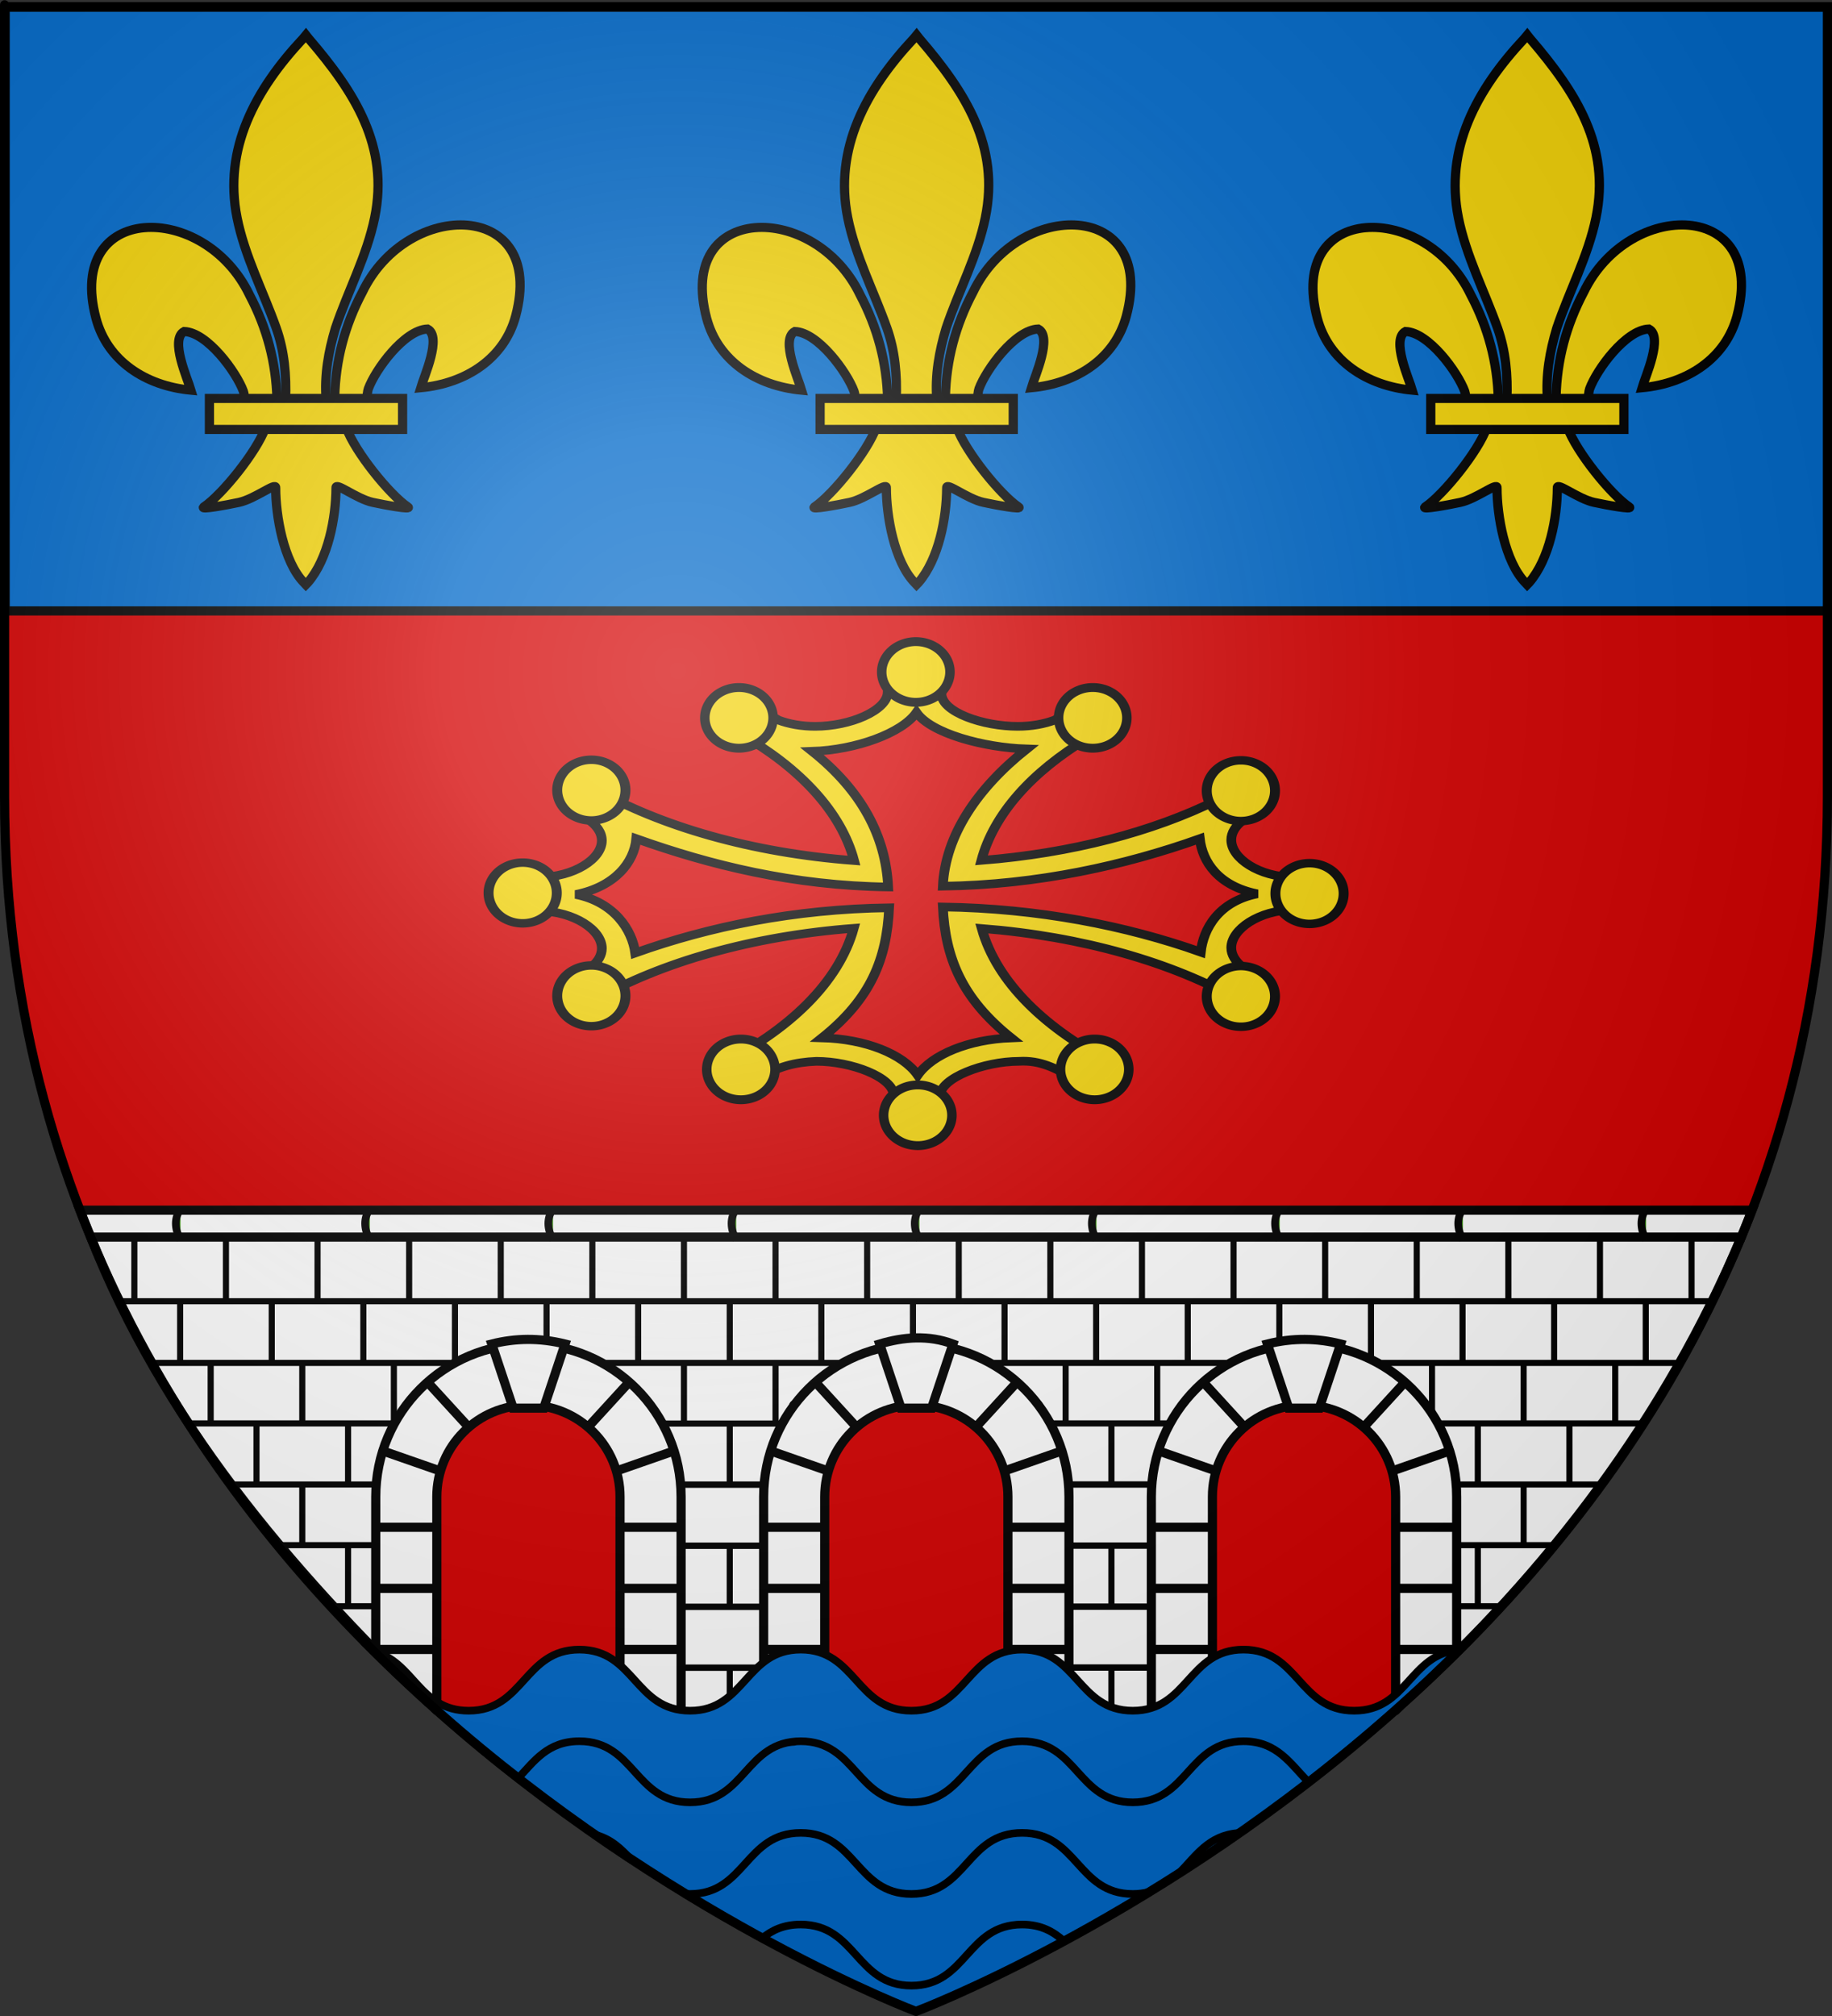
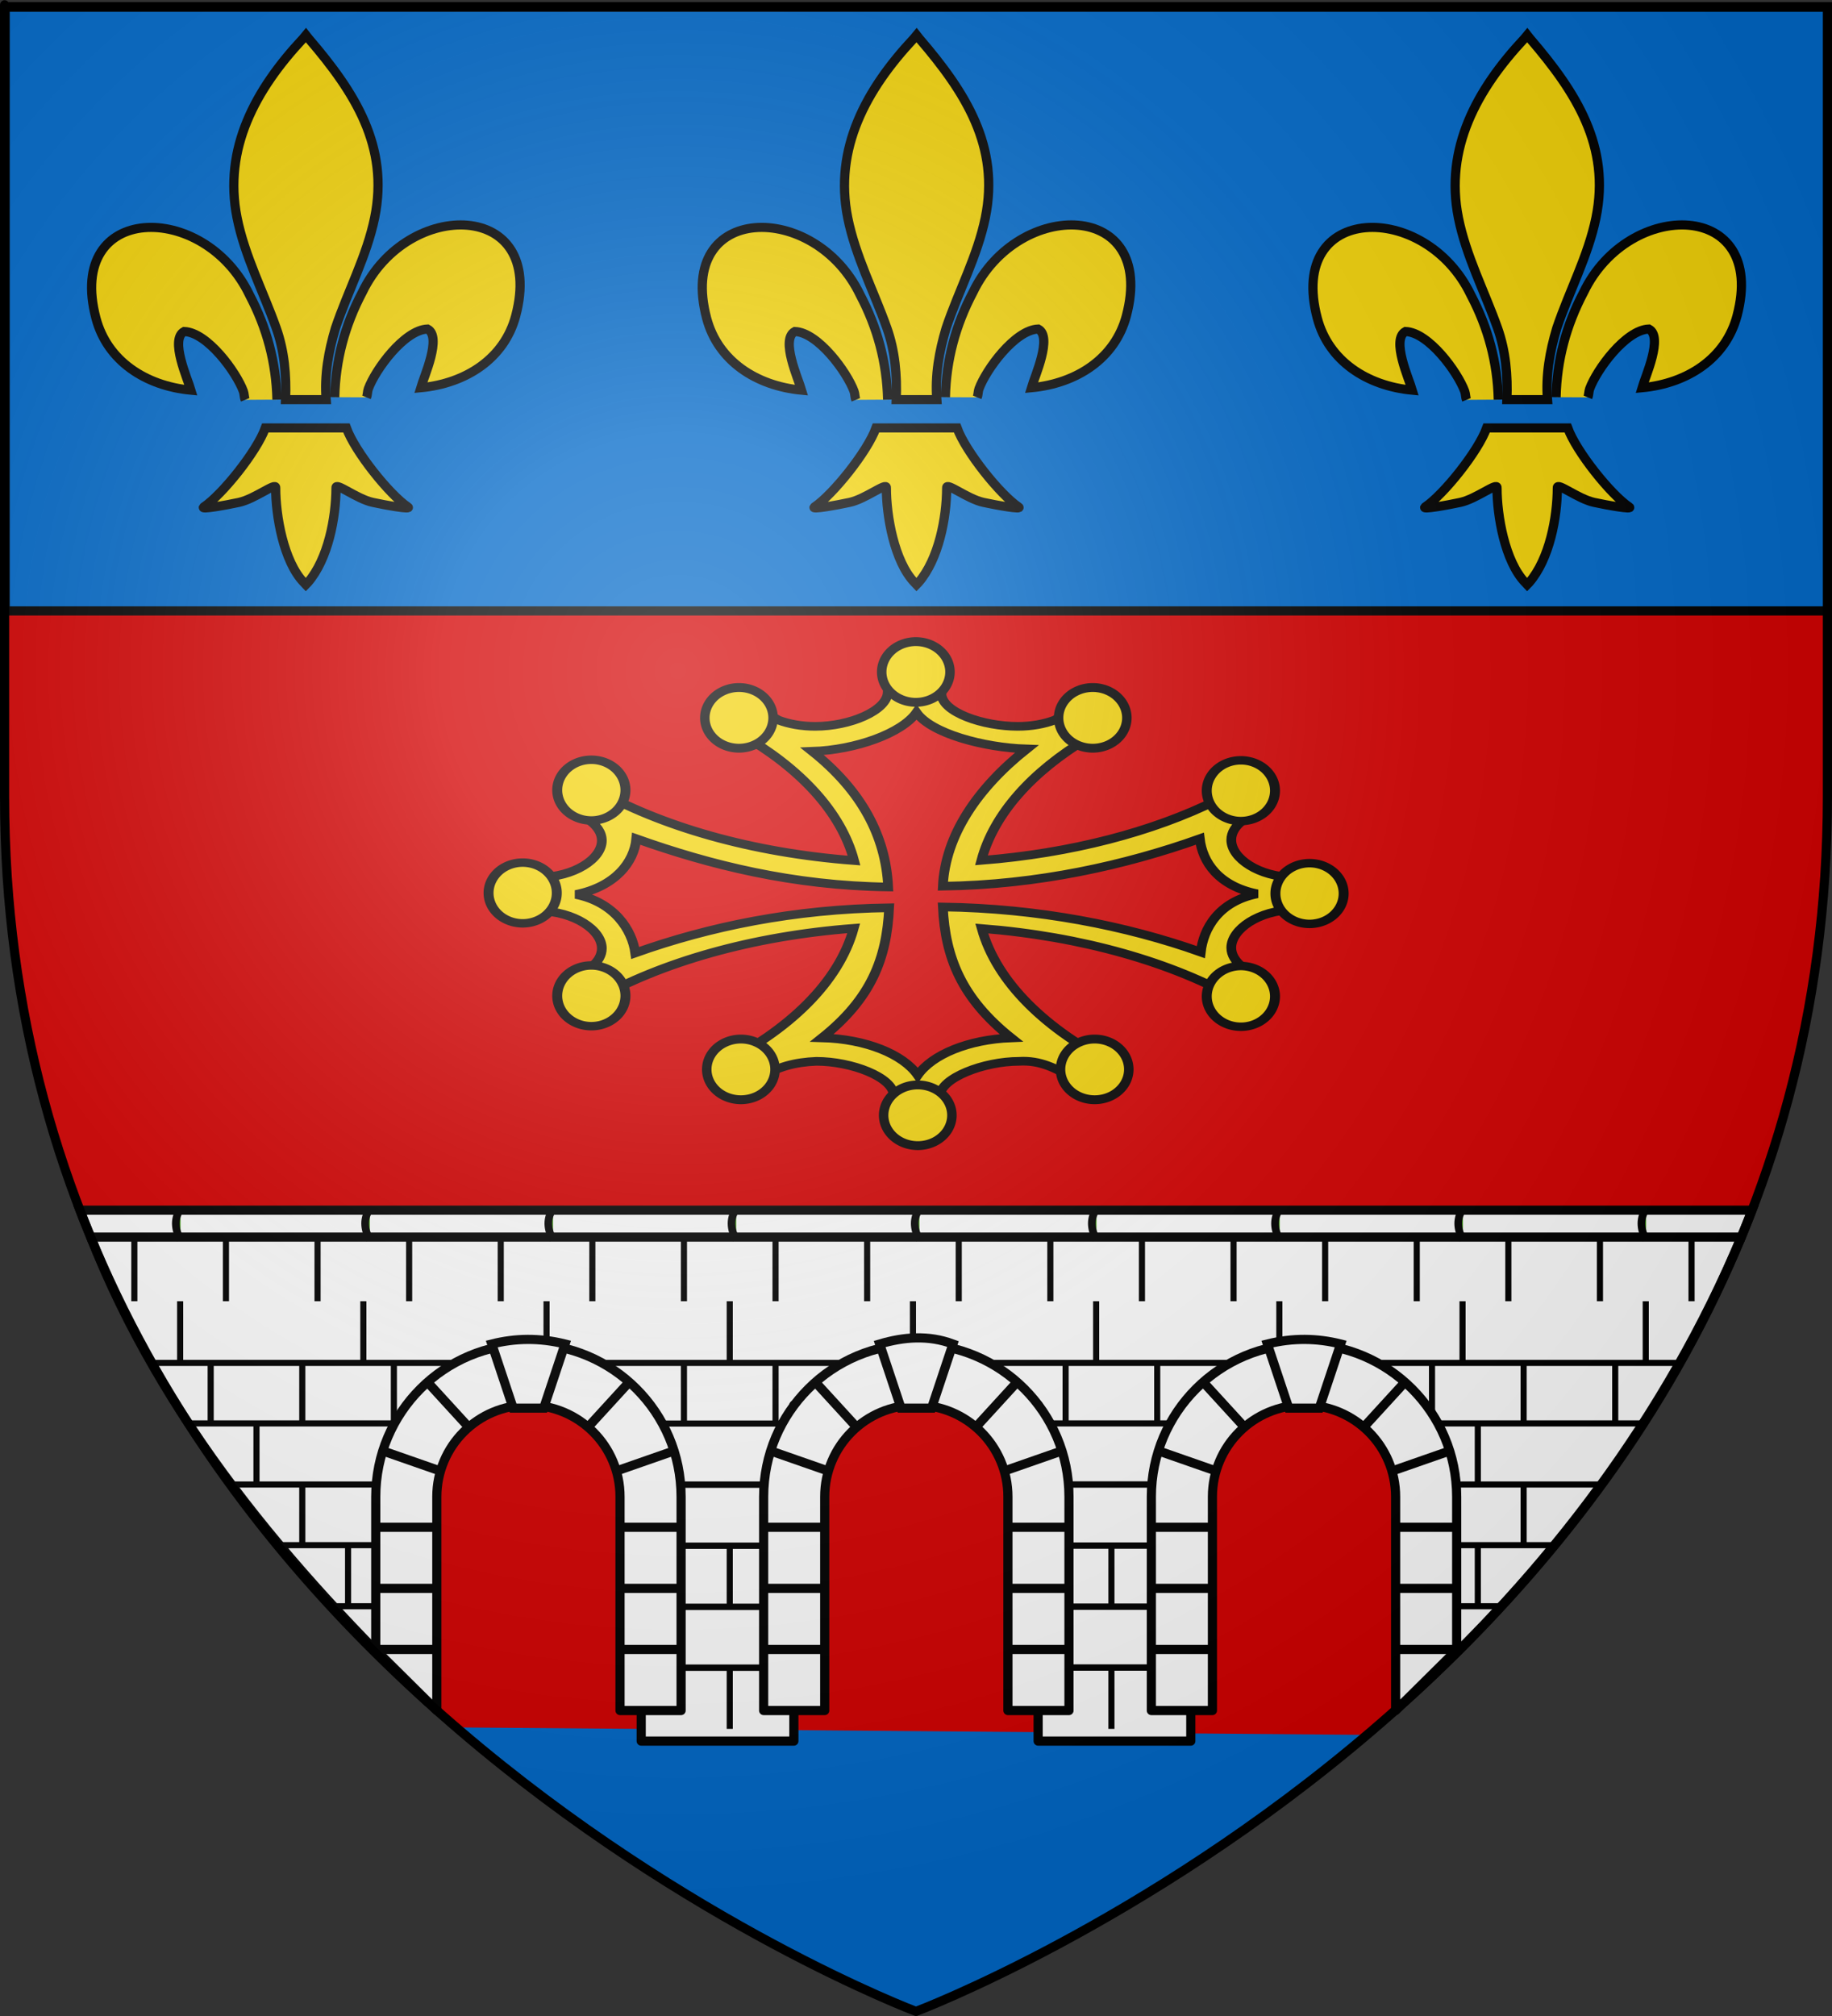
<svg xmlns="http://www.w3.org/2000/svg" xmlns:xlink="http://www.w3.org/1999/xlink" version="1.0" width="600" height="660" id="svg2">
  <rect width="100%" height="100%" fill="#333333" stroke="none" />
  <defs id="defs6">
    <linearGradient id="linearGradient2893">
      <stop style="stop-color:#ffffff;stop-opacity:0.314" offset="0" id="stop2895" />
      <stop style="stop-color:#ffffff;stop-opacity:0.251" offset="0.19" id="stop2897" />
      <stop style="stop-color:#6b6b6b;stop-opacity:0.125" offset="0.6" id="stop2901" />
      <stop style="stop-color:#000000;stop-opacity:0.125" offset="1" id="stop2899" />
    </linearGradient>
    <radialGradient cx="221.445" cy="226.331" r="300" fx="221.445" fy="226.331" id="radialGradient3163" xlink:href="#linearGradient2893" gradientUnits="userSpaceOnUse" gradientTransform="matrix(1.353,0,0,1.349,-77.629,-85.747)" />
  </defs>
  <g style="display:inline" id="layer3">
    <path d="M 300,658.5 C 300,658.5 598.5,546.18 598.5,260.728 C 598.5,-24.723 598.5,2.176 598.5,2.176 L 1.5,2.176 L 1.5,260.728 C 1.5,546.18 300,658.5 300,658.5 z " style="fill:#d40000;fill-opacity:1;fill-rule:evenodd;stroke:none;stroke-width:1px;stroke-linecap:butt;stroke-linejoin:miter;stroke-opacity:1" id="path2855" />
    <rect width="597.093" height="197.635" x="1.704" y="2.365" style="fill:#0169c9;fill-opacity:1;fill-rule:evenodd;stroke:#000000;stroke-width:3;stroke-linecap:round;stroke-linejoin:round;stroke-miterlimit:4;stroke-dasharray:none;stroke-opacity:1" id="rect2241" />
    <path d="M 149.397,565.517 C 224.472,630.086 300,658.5 300,658.5 C 300,658.5 373.616,630.806 447.733,567.967 L 149.397,565.517 z " style="opacity:1;fill:#0169c9;fill-opacity:1;fill-rule:evenodd;stroke:none;stroke-width:3;stroke-linecap:round;stroke-linejoin:round;stroke-miterlimit:4;stroke-dasharray:none;stroke-dashoffset:0;stroke-opacity:1" id="rect3281" />
  </g>
  <g style="display:inline" id="layer4">
    <path d="M 26.188,396.188 C 27.375,399.28 28.617,402.343 29.875,405.375 L 570.188,405.219 C 571.423,402.238 572.645,399.227 573.812,396.188 L 26.188,396.188 z " style="fill:#ffffff;fill-opacity:1;fill-rule:evenodd;stroke:#000000;stroke-width:3;stroke-linecap:butt;stroke-linejoin:miter;stroke-miterlimit:4;stroke-dasharray:none;stroke-opacity:1;display:inline" id="path3646" />
    <path d="M 29.719,405 C 53.095,464.51 94.511,513.404 140,557.188 L 140,460 L 210,460 L 210,570 L 260,570 L 260,460 L 340,460 L 340,570 L 390,570 L 390,460 L 460,460 L 460,557.188 C 506.96,514.785 545.771,463.512 570.281,405 L 29.719,405 z " style="opacity:1;fill:#ffffff;fill-opacity:1;fill-rule:evenodd;stroke:#000000;stroke-width:3;stroke-linecap:round;stroke-linejoin:round;stroke-miterlimit:4;stroke-dasharray:none;stroke-dashoffset:0;stroke-opacity:1" id="rect3249" />
    <use transform="matrix(-1,0,0,1,600.042,0)" id="use3492" x="0" y="0" width="600" height="660" xlink:href="#g3486" />
    <g transform="matrix(0.199,0,0,0.197,28.627,10.113)" style="stroke:#000000;stroke-width:15.166;stroke-miterlimit:4;stroke-dasharray:none;stroke-opacity:1;display:inline" id="g1878">
      <path d="M 407.029,608.699 C 408.454,546.743 423.78,489.16 452.319,434.591 C 527.033,277.405 755.239,281.159 704.934,473.402 C 686.397,544.241 623.425,585.876 548.615,593.017 C 554.015,574.352 583.715,508.365 559.74,495.455 C 521.401,496.904 473.795,563.161 462.347,594.756 C 460.694,599.292 461.156,604.534 459.311,608.996" style="opacity:1;fill:#f2d207;fill-opacity:1;fill-rule:evenodd;stroke:#000000;stroke-width:15.166;stroke-linecap:butt;stroke-linejoin:miter;stroke-miterlimit:4;stroke-dasharray:none;stroke-opacity:1;display:inline" id="path1876" />
      <g transform="translate(-38.532,-48.577)" style="opacity:1;stroke:#000000;stroke-width:15.166;stroke-miterlimit:4;stroke-dasharray:none;stroke-opacity:1;display:inline" id="g3228">
        <g transform="translate(0,4)" style="fill:#f2d207;fill-opacity:1;stroke:#000000;stroke-width:15.166;stroke-miterlimit:4;stroke-dasharray:none;stroke-opacity:1" id="g13018">
          <path d="M 350.523,657.372 C 349.098,595.416 333.772,537.833 305.233,483.264 C 230.519,326.078 2.313,329.832 52.618,522.075 C 71.155,592.914 134.127,634.549 208.937,641.69 C 203.537,623.025 173.837,557.038 197.813,544.128 C 236.151,545.577 283.757,611.833 295.205,643.429 C 296.858,647.965 296.396,653.207 298.241,657.669" style="fill:#f2d207;fill-opacity:1;fill-rule:evenodd;stroke:#000000;stroke-width:15.166;stroke-linecap:butt;stroke-linejoin:miter;stroke-miterlimit:4;stroke-dasharray:none;stroke-opacity:1" id="path1902" />
          <path d="M 393.626,57.12 C 314.912,141.97 262.061,240.082 284.845,355.151 C 297.414,418.635 327.886,477.431 349.376,538.589 C 362.812,576.959 366.248,617.041 364.657,657.37 L 431.438,657.37 C 428.242,616.744 435.245,577.372 446.72,538.589 C 467.194,477.051 498.345,418.683 511.251,355.151 C 535.379,236.372 478.744,146.792 402.813,57.495 L 398.173,51.577 L 393.626,57.12 z " style="fill:#f2d207;fill-opacity:1;fill-rule:nonzero;stroke:#000000;stroke-width:15.166;stroke-linecap:butt;stroke-linejoin:miter;stroke-miterlimit:4;stroke-dasharray:none;stroke-opacity:1" id="path3734" />
          <path d="M 331.345,704.401 C 317.383,743.531 260.456,815.193 230.22,835.62 C 222.377,840.918 267.706,832.569 288.001,828.12 C 314.62,822.286 349.218,793.923 348.407,803.933 C 348.332,849.771 361.218,926.257 394.813,961.401 L 397.995,964.789 L 401.282,961.401 C 434.86,922.23 447.52,853.359 447.688,803.933 C 446.877,793.923 481.476,822.286 508.095,828.12 C 528.39,832.569 573.718,840.918 565.876,835.62 C 535.639,815.193 478.744,743.531 464.782,704.401 L 331.345,704.401 z " style="fill:#f2d207;fill-opacity:1;fill-rule:evenodd;stroke:#000000;stroke-width:15.166;stroke-linecap:butt;stroke-linejoin:miter;stroke-miterlimit:4;stroke-dasharray:none;stroke-opacity:1" id="path6395" />
-           <rect width="317.888" height="51.503" x="239.352" y="655.379" style="fill:#f2d207;fill-opacity:1;stroke:#000000;stroke-width:15.166;stroke-miterlimit:4;stroke-dasharray:none;stroke-opacity:1" id="rect4623" />
        </g>
      </g>
    </g>
    <use transform="translate(200,2.2868811e-6)" style="display:inline" id="use3235" x="0" y="0" width="600" height="660" xlink:href="#g1878" />
    <use transform="translate(400,2.2868811e-6)" style="display:inline" id="use3237" x="0" y="0" width="600" height="660" xlink:href="#g1878" />
    <g transform="matrix(0.894,0,0,0.795,31.019,46.832)" style="stroke:#000000;stroke-width:3.559;stroke-miterlimit:4;stroke-dasharray:none;stroke-opacity:1" id="g3765">
      <path d="M 290.533,226.18 C 290.253,233.766 276.674,240.204 263.928,240.204 C 258.937,240.204 254.321,239.245 250.527,237.647 C 248.373,236.214 246.152,234.811 243.872,233.446 L 236.485,243.254 C 236.552,243.292 236.601,243.343 236.668,243.381 C 258.53,257.498 273.453,275.495 278.184,295.468 C 240.737,292.295 207.423,281.448 182.79,265.681 L 180.5,278.373 C 183.798,280.788 185.781,283.876 185.781,287.231 C 185.781,294.869 175.533,302.248 162.825,302.396 L 162.917,316.229 C 175.582,316.406 185.781,324.028 185.781,331.647 C 185.781,334.372 184.469,336.914 182.21,339.062 L 183.095,352.96 C 207.675,337.314 240.816,326.547 278.062,323.374 C 272.601,345.577 254.543,365.327 228.365,379.953 C 233.34,381.786 238.539,383.431 243.903,384.884 C 249.963,380.445 256.655,378.468 264.386,378.145 C 277.142,378.145 292.47,384.592 292.733,392.187 C 298.298,393.226 303.894,392.715 309.57,392.458 C 309.883,384.89 325.901,378.145 338.626,378.145 C 346.527,377.602 352.08,381.147 358.254,384.884 C 363.799,383.382 369.153,381.661 374.28,379.752 C 348.329,365.16 330.407,345.518 324.95,323.447 C 361.832,326.714 394.679,337.421 419.062,352.942 L 420.619,339.391 C 417.956,337.117 416.376,334.354 416.376,331.373 C 416.376,323.754 426.575,315.915 439.24,315.738 L 439.24,302.376 C 426.575,302.198 416.376,294.577 416.376,286.957 C 416.376,283.962 417.963,281.195 420.65,278.921 L 410.973,270.666 C 387.598,283.61 357.835,292.486 324.828,295.395 C 329.396,276.217 343.376,258.853 363.861,245.015 L 358.285,233.446 C 356.029,234.8 353.83,236.189 351.691,237.61 C 347.87,239.232 343.199,240.204 338.168,240.204 C 325.422,240.203 310.455,234.418 310.176,226.832 L 290.533,226.18 z M 301.048,234.505 C 306.406,243.069 325.495,248.941 341.429,249.52 C 323.269,265.777 311.616,285.15 310.713,306.026 C 345.605,305.49 377.667,297.337 404.837,286.479 C 405.823,295.998 411.605,305.956 425.9,309.165 C 411.591,312.37 406.166,323.645 405.192,333.174 C 378.022,322.316 345.605,315.124 310.713,314.587 C 311.615,335.458 317.604,352.23 335.756,368.484 C 320.022,369.162 306.825,375.362 301.506,383.843 C 296.104,375.209 282.538,368.956 266.431,368.466 C 284.56,352.217 290.127,335.777 291.029,314.913 C 256.142,315.453 225.197,322.658 198.029,333.518 C 196.896,324.105 190.432,312.621 176.257,309.439 C 190.695,306.206 197.603,296.121 198.414,286.479 C 225.575,297.331 255.803,305.813 290.674,306.353 C 289.771,285.475 281.006,266.755 262.855,250.499 C 278.772,249.913 295.683,243.061 301.048,234.505 z " style="fill:#f2d207;fill-opacity:1;fill-rule:evenodd;stroke:#000000;stroke-width:3.559;stroke-linecap:butt;stroke-linejoin:miter;stroke-miterlimit:4;stroke-dasharray:none;stroke-opacity:1" id="path14367" />
      <g transform="translate(-0.94,0.705)" style="stroke:#000000;stroke-width:3.559;stroke-miterlimit:4;stroke-dasharray:none;stroke-opacity:1" id="g3739">
        <path d="M 1455 387.862 A 20.5 19.5 0 1 1  1414,387.862 A 20.5 19.5 0 1 1  1455 387.862 z" transform="matrix(0.61,0,0,0.641,-573.287,-31.512)" style="fill:#f2d207;fill-opacity:1;fill-rule:evenodd;stroke:#000000;stroke-width:5.693;stroke-linecap:butt;stroke-linejoin:miter;stroke-miterlimit:4;stroke-dasharray:none;stroke-opacity:1" id="path14388" />
        <path d="M 1455 387.862 A 20.5 19.5 0 1 1  1414,387.862 A 20.5 19.5 0 1 1  1455 387.862 z" transform="matrix(0.61,0,0,0.641,-508.486,-12.617)" style="fill:#f2d207;fill-opacity:1;fill-rule:evenodd;stroke:#000000;stroke-width:5.693;stroke-linecap:butt;stroke-linejoin:miter;stroke-miterlimit:4;stroke-dasharray:none;stroke-opacity:1" id="path3708" />
        <path d="M 1455 387.862 A 20.5 19.5 0 1 1  1414,387.862 A 20.5 19.5 0 1 1  1455 387.862 z" transform="matrix(0.61,0,0,0.641,-638.087,-12.617)" style="fill:#f2d207;fill-opacity:1;fill-rule:evenodd;stroke:#000000;stroke-width:5.693;stroke-linecap:butt;stroke-linejoin:miter;stroke-miterlimit:4;stroke-dasharray:none;stroke-opacity:1" id="path3710" />
      </g>
      <g transform="translate(0,0.47)" style="stroke:#000000;stroke-width:3.559;stroke-miterlimit:4;stroke-dasharray:none;stroke-opacity:1" id="g3752">
        <path d="M 1455 387.862 A 20.5 19.5 0 1 1  1414,387.862 A 20.5 19.5 0 1 1  1455 387.862 z" transform="matrix(0,-0.61,0.641,0,-91.836,1183.391)" style="fill:#f2d207;fill-opacity:1;fill-rule:evenodd;stroke:#000000;stroke-width:5.693;stroke-linecap:butt;stroke-linejoin:miter;stroke-miterlimit:4;stroke-dasharray:none;stroke-opacity:1" id="path3727" />
        <path d="M 1455 387.862 A 20.5 19.5 0 1 1  1414,387.862 A 20.5 19.5 0 1 1  1455 387.862 z" transform="matrix(0,-0.61,0.641,0,-66.684,1141.039)" style="fill:#f2d207;fill-opacity:1;fill-rule:evenodd;stroke:#000000;stroke-width:5.693;stroke-linecap:butt;stroke-linejoin:miter;stroke-miterlimit:4;stroke-dasharray:none;stroke-opacity:1" id="path3729" />
        <path d="M 1455 387.862 A 20.5 19.5 0 1 1  1414,387.862 A 20.5 19.5 0 1 1  1455 387.862 z" transform="matrix(0,-0.61,0.641,0,-66.684,1225.744)" style="fill:#f2d207;fill-opacity:1;fill-rule:evenodd;stroke:#000000;stroke-width:5.693;stroke-linecap:butt;stroke-linejoin:miter;stroke-miterlimit:4;stroke-dasharray:none;stroke-opacity:1" id="path3731" />
      </g>
      <g transform="matrix(1,0,0,-1,-0.235,617.472)" style="stroke:#000000;stroke-width:3.559;stroke-miterlimit:4;stroke-dasharray:none;stroke-opacity:1" id="g3744">
        <path d="M 1455 387.862 A 20.5 19.5 0 1 1  1414,387.862 A 20.5 19.5 0 1 1  1455 387.862 z" transform="matrix(0.61,0,0,0.641,-573.287,-31.512)" style="fill:#f2d207;fill-opacity:1;fill-rule:evenodd;stroke:#000000;stroke-width:5.693;stroke-linecap:butt;stroke-linejoin:miter;stroke-miterlimit:4;stroke-dasharray:none;stroke-opacity:1" id="path3746" />
        <path d="M 1455 387.862 A 20.5 19.5 0 1 1  1414,387.862 A 20.5 19.5 0 1 1  1455 387.862 z" transform="matrix(0.61,0,0,0.641,-508.486,-12.617)" style="fill:#f2d207;fill-opacity:1;fill-rule:evenodd;stroke:#000000;stroke-width:5.693;stroke-linecap:butt;stroke-linejoin:miter;stroke-miterlimit:4;stroke-dasharray:none;stroke-opacity:1" id="path3748" />
        <path d="M 1455 387.862 A 20.5 19.5 0 1 1  1414,387.862 A 20.5 19.5 0 1 1  1455 387.862 z" transform="matrix(0.61,0,0,0.641,-638.087,-12.617)" style="fill:#f2d207;fill-opacity:1;fill-rule:evenodd;stroke:#000000;stroke-width:5.693;stroke-linecap:butt;stroke-linejoin:miter;stroke-miterlimit:4;stroke-dasharray:none;stroke-opacity:1" id="path3750" />
      </g>
      <g transform="matrix(-1,0,0,1,601.826,0.705)" style="stroke:#000000;stroke-width:3.559;stroke-miterlimit:4;stroke-dasharray:none;stroke-opacity:1" id="g3757">
        <path d="M 1455 387.862 A 20.5 19.5 0 1 1  1414,387.862 A 20.5 19.5 0 1 1  1455 387.862 z" transform="matrix(0,-0.61,0.641,0,-91.836,1183.391)" style="fill:#f2d207;fill-opacity:1;fill-rule:evenodd;stroke:#000000;stroke-width:5.693;stroke-linecap:butt;stroke-linejoin:miter;stroke-miterlimit:4;stroke-dasharray:none;stroke-opacity:1" id="path3759" />
        <path d="M 1455 387.862 A 20.5 19.5 0 1 1  1414,387.862 A 20.5 19.5 0 1 1  1455 387.862 z" transform="matrix(0,-0.61,0.641,0,-66.684,1141.039)" style="fill:#f2d207;fill-opacity:1;fill-rule:evenodd;stroke:#000000;stroke-width:5.693;stroke-linecap:butt;stroke-linejoin:miter;stroke-miterlimit:4;stroke-dasharray:none;stroke-opacity:1" id="path3761" />
        <path d="M 1455 387.862 A 20.5 19.5 0 1 1  1414,387.862 A 20.5 19.5 0 1 1  1455 387.862 z" transform="matrix(0,-0.61,0.641,0,-66.684,1225.744)" style="fill:#f2d207;fill-opacity:1;fill-rule:evenodd;stroke:#000000;stroke-width:5.693;stroke-linecap:butt;stroke-linejoin:miter;stroke-miterlimit:4;stroke-dasharray:none;stroke-opacity:1" id="path3763" />
      </g>
    </g>
    <path d="M 239,546 L 239,566" style="fill:#a14f98;fill-rule:evenodd;stroke:#000000;stroke-width:2;stroke-linecap:butt;stroke-linejoin:miter;stroke-miterlimit:4;stroke-dasharray:none;stroke-opacity:1" id="path3613" />
    <g id="g3466">
      <path d="M 221.097,545.968 L 253.871,545.968 L 253.871,545.968" style="fill:none;fill-rule:evenodd;stroke:#000000;stroke-width:2.091;stroke-linecap:square;stroke-linejoin:miter;stroke-miterlimit:4;stroke-dasharray:none;stroke-opacity:1" id="path3450" />
      <path d="M 221.181,526.045 L 253.955,526.045 L 253.955,526.045" style="fill:none;fill-rule:evenodd;stroke:#000000;stroke-width:2.091;stroke-linecap:square;stroke-linejoin:miter;stroke-miterlimit:4;stroke-dasharray:none;stroke-opacity:1" id="path3454" />
      <path d="M 221.181,506.045 L 253.955,506.045 L 253.955,506.045" style="fill:none;fill-rule:evenodd;stroke:#000000;stroke-width:2.091;stroke-linecap:square;stroke-linejoin:miter;stroke-miterlimit:4;stroke-dasharray:none;stroke-opacity:1" id="path3458" />
      <path d="M 221.181,486.045 L 253.955,486.045 L 253.955,486.045" style="fill:none;fill-rule:evenodd;stroke:#000000;stroke-width:2.091;stroke-linecap:square;stroke-linejoin:miter;stroke-miterlimit:4;stroke-dasharray:none;stroke-opacity:1" id="path3460" />
      <path d="M 216.342,466.045 L 258.737,466.045 L 258.737,466.045" style="fill:none;fill-rule:evenodd;stroke:#000000;stroke-width:2;stroke-linecap:square;stroke-linejoin:miter;stroke-miterlimit:4;stroke-dasharray:none;stroke-opacity:1" id="path3462" />
    </g>
    <path d="M 49.627,446.189 L 549.019,446.189 L 549.019,446.189" style="fill:none;fill-rule:evenodd;stroke:#000000;stroke-width:2;stroke-linecap:square;stroke-linejoin:miter;stroke-miterlimit:4;stroke-dasharray:none;stroke-opacity:1" id="path3464" />
    <use transform="translate(-395,40)" id="use3581" x="0" y="0" width="600" height="660" xlink:href="#g3514" />
    <g id="g3486">
      <path d="M 133.958,466 L 61.042,466" style="fill:none;fill-rule:evenodd;stroke:#000000;stroke-width:2;stroke-linecap:butt;stroke-linejoin:miter;stroke-miterlimit:4;stroke-dasharray:none;stroke-opacity:1" id="path3478" />
      <path d="M 129.267,486 L 75.816,486" style="fill:none;fill-rule:evenodd;stroke:#000000;stroke-width:2;stroke-linecap:butt;stroke-linejoin:miter;stroke-miterlimit:4;stroke-dasharray:none;stroke-opacity:1" id="path3480" />
      <path d="M 129.273,505.856 L 90.42,505.856" style="fill:none;fill-rule:evenodd;stroke:#000000;stroke-width:2;stroke-linecap:butt;stroke-linejoin:miter;stroke-miterlimit:4;stroke-dasharray:none;stroke-opacity:1" id="path3482" />
      <path d="M 129.548,525.856 L 108.582,525.856" style="fill:none;fill-rule:evenodd;stroke:#000000;stroke-width:2;stroke-linecap:butt;stroke-linejoin:miter;stroke-miterlimit:4;stroke-dasharray:none;stroke-opacity:1" id="path3484" />
    </g>
    <use transform="translate(-270,40)" id="use3546" x="0" y="0" width="600" height="660" xlink:href="#g3514" />
    <use transform="translate(-300,0)" id="use3544" x="0" y="0" width="600" height="660" xlink:href="#g3514" />
    <g transform="translate(-1.937,0)" style="stroke:#000000;stroke-width:3;stroke-miterlimit:4;stroke-dasharray:none;stroke-opacity:1" id="g3308">
      <g style="stroke:#000000;stroke-width:3;stroke-miterlimit:4;stroke-dasharray:none;stroke-opacity:1" id="g3376">
        <path d="M 175,440 C 147.4,440 125,462.4 125,490 L 125,540.194 L 145,560 L 145,490 C 145,473.44 158.44,460 175,460 C 191.56,460 205,473.44 205,490 L 205,560 L 225,560 L 225,490 C 225,462.4 202.6,440 175,440 z " style="fill:#ffffff;fill-opacity:1;fill-rule:evenodd;stroke:#000000;stroke-width:3;stroke-linecap:round;stroke-linejoin:round;stroke-miterlimit:4;stroke-dasharray:none;stroke-dashoffset:0;stroke-opacity:1;display:inline" id="rect3190" />
        <path d="M 205,540 L 225,540" style="fill:none;fill-rule:evenodd;stroke:#000000;stroke-width:3;stroke-linecap:butt;stroke-linejoin:miter;stroke-miterlimit:4;stroke-dasharray:none;stroke-opacity:1" id="path3266" />
        <path d="M 205,520 L 225,520" style="fill:none;fill-rule:evenodd;stroke:#000000;stroke-width:3;stroke-linecap:butt;stroke-linejoin:miter;stroke-miterlimit:4;stroke-dasharray:none;stroke-opacity:1" id="path3268" />
        <path d="M 205,500 L 225,500" style="fill:none;fill-rule:evenodd;stroke:#000000;stroke-width:3;stroke-linecap:butt;stroke-linejoin:miter;stroke-miterlimit:4;stroke-dasharray:none;stroke-opacity:1" id="path3270" />
        <path d="M 203.895,481.545 L 222.568,475.028" style="fill:none;fill-rule:evenodd;stroke:#000000;stroke-width:3;stroke-linecap:butt;stroke-linejoin:miter;stroke-miterlimit:4;stroke-dasharray:none;stroke-opacity:1" id="path3272" />
        <path d="M 194.457,467.271 L 207.903,452.578" style="fill:none;fill-rule:evenodd;stroke:#000000;stroke-width:3;stroke-linecap:butt;stroke-linejoin:miter;stroke-miterlimit:4;stroke-dasharray:none;stroke-opacity:1" id="path3274" />
        <path d="M 180,461 L 170,461 L 163,440 C 170.678,438.069 178.654,437.922 187,440 L 180,461 z " style="fill:#ffffff;fill-rule:evenodd;stroke:#000000;stroke-width:3;stroke-linecap:butt;stroke-linejoin:miter;stroke-miterlimit:4;stroke-dasharray:none;stroke-opacity:1" id="path3276" />
        <path d="M 144.937,540 L 124.937,540" style="fill:none;fill-rule:evenodd;stroke:#000000;stroke-width:3;stroke-linecap:butt;stroke-linejoin:miter;stroke-miterlimit:4;stroke-dasharray:none;stroke-opacity:1" id="path3287" />
        <path d="M 144.937,520 L 124.937,520" style="fill:none;fill-rule:evenodd;stroke:#000000;stroke-width:3;stroke-linecap:butt;stroke-linejoin:miter;stroke-miterlimit:4;stroke-dasharray:none;stroke-opacity:1" id="path3289" />
        <path d="M 144.937,500 L 124.937,500" style="fill:none;fill-rule:evenodd;stroke:#000000;stroke-width:3;stroke-linecap:butt;stroke-linejoin:miter;stroke-miterlimit:4;stroke-dasharray:none;stroke-opacity:1" id="path3292" />
        <path d="M 146.042,481.545 L 127.369,475.028" style="fill:none;fill-rule:evenodd;stroke:#000000;stroke-width:3;stroke-linecap:butt;stroke-linejoin:miter;stroke-miterlimit:4;stroke-dasharray:none;stroke-opacity:1" id="path3294" />
        <path d="M 155.48,467.271 L 142.034,452.578" style="fill:none;fill-rule:evenodd;stroke:#000000;stroke-width:3;stroke-linecap:butt;stroke-linejoin:miter;stroke-miterlimit:4;stroke-dasharray:none;stroke-opacity:1" id="path3296" />
      </g>
    </g>
    <use transform="translate(125.263,-4.547e-2)" id="use3473" x="0" y="0" width="600" height="660" xlink:href="#g3466" />
    <use transform="translate(-180,0)" id="use3540" x="0" y="0" width="600" height="660" xlink:href="#g3514" />
    <use transform="translate(-145,40)" id="use3532" x="0" y="0" width="600" height="660" xlink:href="#g3514" />
    <g transform="translate(125.103,0)" style="stroke:#000000;stroke-width:3;stroke-miterlimit:4;stroke-dasharray:none;stroke-opacity:1" id="g3322">
      <path d="M 175,440 C 147.4,440 125,462.4 125,490 L 125,560 L 145,560 L 145,490 C 145,473.44 158.44,460 175,460 C 191.56,460 205,473.44 205,490 L 205,560 L 225,560 L 225,490 C 225,462.4 202.6,440 175,440 z " style="fill:#ffffff;fill-opacity:1;fill-rule:evenodd;stroke:#000000;stroke-width:3;stroke-linecap:round;stroke-linejoin:round;stroke-miterlimit:4;stroke-dasharray:none;stroke-dashoffset:0;stroke-opacity:1;display:inline" id="path3324" />
      <path d="M 205,540 L 225,540" style="fill:none;fill-rule:evenodd;stroke:#000000;stroke-width:3;stroke-linecap:butt;stroke-linejoin:miter;stroke-miterlimit:4;stroke-dasharray:none;stroke-opacity:1" id="path3326" />
      <path d="M 205,520 L 225,520" style="fill:none;fill-rule:evenodd;stroke:#000000;stroke-width:3;stroke-linecap:butt;stroke-linejoin:miter;stroke-miterlimit:4;stroke-dasharray:none;stroke-opacity:1" id="path3328" />
      <path d="M 205,500 L 225,500" style="fill:none;fill-rule:evenodd;stroke:#000000;stroke-width:3;stroke-linecap:butt;stroke-linejoin:miter;stroke-miterlimit:4;stroke-dasharray:none;stroke-opacity:1" id="path3330" />
      <path d="M 203.895,481.545 L 222.568,475.028" style="fill:none;fill-rule:evenodd;stroke:#000000;stroke-width:3;stroke-linecap:butt;stroke-linejoin:miter;stroke-miterlimit:4;stroke-dasharray:none;stroke-opacity:1" id="path3332" />
      <path d="M 194.457,467.271 L 207.903,452.578" style="fill:none;fill-rule:evenodd;stroke:#000000;stroke-width:3;stroke-linecap:butt;stroke-linejoin:miter;stroke-miterlimit:4;stroke-dasharray:none;stroke-opacity:1" id="path3334" />
      <path d="M 180,461 L 170,461 L 163,440 C 171,437.636 179,437.032 187,440 L 180,461 z " style="fill:#ffffff;fill-rule:evenodd;stroke:#000000;stroke-width:3;stroke-linecap:butt;stroke-linejoin:miter;stroke-miterlimit:4;stroke-dasharray:none;stroke-opacity:1" id="path3336" />
      <path d="M 144.937,540 L 124.937,540" style="fill:none;fill-rule:evenodd;stroke:#000000;stroke-width:3;stroke-linecap:butt;stroke-linejoin:miter;stroke-miterlimit:4;stroke-dasharray:none;stroke-opacity:1" id="path3338" />
      <path d="M 144.937,520 L 124.937,520" style="fill:none;fill-rule:evenodd;stroke:#000000;stroke-width:3;stroke-linecap:butt;stroke-linejoin:miter;stroke-miterlimit:4;stroke-dasharray:none;stroke-opacity:1" id="path3340" />
      <path d="M 144.937,500 L 124.937,500" style="fill:none;fill-rule:evenodd;stroke:#000000;stroke-width:3;stroke-linecap:butt;stroke-linejoin:miter;stroke-miterlimit:4;stroke-dasharray:none;stroke-opacity:1" id="path3342" />
      <path d="M 146.042,481.545 L 127.369,475.028" style="fill:none;fill-rule:evenodd;stroke:#000000;stroke-width:3;stroke-linecap:butt;stroke-linejoin:miter;stroke-miterlimit:4;stroke-dasharray:none;stroke-opacity:1" id="path3344" />
      <path d="M 155.48,467.271 L 142.034,452.578" style="fill:none;fill-rule:evenodd;stroke:#000000;stroke-width:3;stroke-linecap:butt;stroke-linejoin:miter;stroke-miterlimit:4;stroke-dasharray:none;stroke-opacity:1" id="path3346" />
    </g>
    <use transform="translate(-60,0)" id="use3528" x="0" y="0" width="600" height="660" xlink:href="#g3514" />
    <path d="M 469,446 L 469,466" style="fill:#a14f98;fill-rule:evenodd;stroke:#000000;stroke-width:2;stroke-linecap:butt;stroke-linejoin:miter;stroke-miterlimit:4;stroke-dasharray:none;stroke-opacity:1" id="path3591" />
    <use transform="matrix(-1,0,0,1,600.143,0)" id="use3418" x="0" y="0" width="600" height="660" xlink:href="#g3308" />
    <path d="M 364,546 L 364,566" style="fill:#a14f98;fill-rule:evenodd;stroke:#000000;stroke-width:2;stroke-linecap:butt;stroke-linejoin:miter;stroke-miterlimit:4;stroke-dasharray:none;stroke-opacity:1" id="path3607" />
-     <path d="M 189.75,540.05 C 171.625,540.05 171.625,560.05 153.5,560.05 C 137.189,560.05 135.561,543.854 122.188,540.612 C 137.803,556.131 153.837,569.993 169.594,582.269 C 174.91,576.654 179.346,570.05 189.75,570.05 C 207.875,570.05 207.875,590.05 226,590.05 C 244.125,590.05 244.125,570.05 262.25,570.05 C 280.375,570.05 280.375,590.05 298.5,590.05 C 316.625,590.05 316.625,570.05 334.75,570.05 C 352.875,570.05 352.875,590.05 371,590.05 C 389.125,590.05 389.125,570.05 407.25,570.05 C 418.349,570.05 422.67,577.548 428.5,583.362 C 444.867,570.694 461.583,556.317 477.813,540.144 C 461.602,541.516 460.954,560.05 443.5,560.05 C 425.375,560.05 425.375,540.05 407.25,540.05 C 389.125,540.05 389.125,560.05 371,560.05 C 352.875,560.05 352.875,540.05 334.75,540.05 C 316.625,540.05 316.625,560.05 298.5,560.05 C 280.375,560.05 280.375,540.05 262.25,540.05 C 244.125,540.05 244.125,560.05 226,560.05 C 207.875,560.05 207.875,540.05 189.75,540.05 z M 262.25,600.05 C 244.125,600.05 244.125,620.05 226,620.05 C 225.388,620.05 224.791,620.032 224.219,619.987 C 233.205,625.472 241.687,630.34 249.531,634.612 C 252.748,631.956 256.626,630.05 262.25,630.05 C 280.375,630.05 280.375,650.05 298.5,650.05 C 316.625,650.05 316.625,630.05 334.75,630.05 C 340.942,630.05 345.031,632.383 348.438,635.456 C 356.975,630.84 366.29,625.479 376.219,619.394 C 374.655,619.799 372.931,620.05 371,620.05 C 352.875,620.05 352.875,600.05 334.75,600.05 C 316.625,600.05 316.625,620.05 298.5,620.05 C 280.375,620.05 280.375,600.05 262.25,600.05 z M 405.594,600.112 C 395.848,600.806 391.66,607.635 386.25,613.112 C 392.574,609.062 399.086,604.741 405.719,600.112 C 405.678,600.115 405.634,600.11 405.594,600.112 z M 194.438,600.55 C 198.655,603.484 202.807,606.32 206.906,609.019 C 203.529,605.328 200.009,601.818 194.438,600.55 z " style="fill:#0169c9;fill-opacity:1;fill-rule:evenodd;stroke:#000000;stroke-width:2.5;stroke-linecap:butt;stroke-linejoin:miter;stroke-miterlimit:4;stroke-dasharray:none;stroke-opacity:1;display:inline" id="path3291" />
-     <path d="M 41.037,426 L 558.977,426 L 558.977,426" style="fill:none;fill-rule:evenodd;stroke:#000000;stroke-width:2;stroke-linecap:square;stroke-linejoin:miter;stroke-miterlimit:4;stroke-dasharray:none;stroke-opacity:1" id="path3476" />
    <g transform="translate(-10,0)" style="fill:#a14f98" id="g3514">
      <path d="M 534,406 L 534,426" style="fill:#a14f98;fill-rule:evenodd;stroke:#000000;stroke-width:2;stroke-linecap:butt;stroke-linejoin:miter;stroke-miterlimit:4;stroke-dasharray:none;stroke-opacity:1" id="path3494" />
      <path d="M 504,406 L 504,426" style="fill:#a14f98;fill-rule:evenodd;stroke:#000000;stroke-width:2;stroke-linecap:butt;stroke-linejoin:miter;stroke-miterlimit:4;stroke-dasharray:none;stroke-opacity:1" id="path3496" />
-       <path d="M 519,426 L 519,446" style="fill:#a14f98;fill-rule:evenodd;stroke:#000000;stroke-width:2;stroke-linecap:butt;stroke-linejoin:miter;stroke-miterlimit:4;stroke-dasharray:none;stroke-opacity:1" id="path3498" />
      <path d="M 489,426 L 489,446" style="fill:#a14f98;fill-rule:evenodd;stroke:#000000;stroke-width:2;stroke-linecap:butt;stroke-linejoin:miter;stroke-miterlimit:4;stroke-dasharray:none;stroke-opacity:1" id="path3500" />
    </g>
    <use transform="translate(5,40)" id="use3526" x="0" y="0" width="600" height="660" xlink:href="#g3514" />
    <use transform="translate(-120,0)" id="use3530" x="0" y="0" width="600" height="660" xlink:href="#g3514" />
    <use transform="translate(-240,0)" id="use3542" x="0" y="0" width="600" height="660" xlink:href="#g3514" />
    <g transform="translate(-5,0)" id="g3570">
      <path d="M 559,406 L 559,426" style="fill:#a14f98;fill-rule:evenodd;stroke:#000000;stroke-width:2;stroke-linecap:butt;stroke-linejoin:miter;stroke-miterlimit:4;stroke-dasharray:none;stroke-opacity:1" id="path3560" />
      <path d="M 544,426 L 544,446" style="fill:#a14f98;fill-rule:evenodd;stroke:#000000;stroke-width:2;stroke-linecap:butt;stroke-linejoin:miter;stroke-miterlimit:4;stroke-dasharray:none;stroke-opacity:1" id="path3564" />
    </g>
    <use transform="translate(-55,80)" id="use3574" x="0" y="0" width="600" height="660" xlink:href="#g3570" />
    <use transform="translate(-360,0)" id="use3577" x="0" y="0" width="600" height="660" xlink:href="#g3514" />
    <use transform="translate(-420,0)" id="use3579" x="0" y="0" width="600" height="660" xlink:href="#g3514" />
    <path d="M 44,406 L 44,426" style="fill:#a14f98;fill-rule:evenodd;stroke:#000000;stroke-width:2;stroke-linecap:butt;stroke-linejoin:miter;stroke-miterlimit:4;stroke-dasharray:none;stroke-opacity:1" id="path3597" />
    <path d="M 69,446 L 69,466" style="fill:#a14f98;fill-rule:evenodd;stroke:#000000;stroke-width:2;stroke-linecap:butt;stroke-linejoin:miter;stroke-miterlimit:4;stroke-dasharray:none;stroke-opacity:1" id="path3599" />
    <path d="M 99,486 L 99,506" style="fill:#a14f98;fill-rule:evenodd;stroke:#000000;stroke-width:2;stroke-linecap:butt;stroke-linejoin:miter;stroke-miterlimit:4;stroke-dasharray:none;stroke-opacity:1" id="path3603" />
    <path d="M 364,506 L 364,526" style="fill:#a14f98;fill-rule:evenodd;stroke:#000000;stroke-width:2;stroke-linecap:butt;stroke-linejoin:miter;stroke-miterlimit:4;stroke-dasharray:none;stroke-opacity:1" id="path3605" />
    <path d="M 114,506 L 114,526" style="fill:#a14f98;fill-rule:evenodd;stroke:#000000;stroke-width:2;stroke-linecap:butt;stroke-linejoin:miter;stroke-miterlimit:4;stroke-dasharray:none;stroke-opacity:1" id="path3609" />
    <path d="M 239,506 L 239,526" style="fill:#a14f98;fill-rule:evenodd;stroke:#000000;stroke-width:2;stroke-linecap:butt;stroke-linejoin:miter;stroke-miterlimit:4;stroke-dasharray:none;stroke-opacity:1" id="path3611" />
    <path d="M 59.111,395.889 C 57.062,398.645 57.073,402.237 59.111,405.798" style="fill:#339900;fill-rule:evenodd;stroke:#000000;stroke-width:2.5;stroke-linecap:butt;stroke-linejoin:miter;stroke-miterlimit:4;stroke-dasharray:none;stroke-opacity:1" id="path3624" />
    <use transform="translate(62,0)" id="use3630" x="0" y="0" width="600" height="660" xlink:href="#path3624" />
    <use transform="translate(122,0)" id="use3632" x="0" y="0" width="600" height="660" xlink:href="#path3624" />
    <use transform="translate(182,0)" id="use3634" x="0" y="0" width="600" height="660" xlink:href="#path3624" />
    <use transform="translate(242,5.6686417e-8)" id="use3636" x="0" y="0" width="600" height="660" xlink:href="#path3624" />
    <use transform="translate(300,5.6686417e-8)" id="use3638" x="0" y="0" width="600" height="660" xlink:href="#path3624" />
    <use transform="translate(360,5.6686417e-8)" id="use3640" x="0" y="0" width="600" height="660" xlink:href="#path3624" />
    <use transform="translate(420,5.6686417e-8)" id="use3642" x="0" y="0" width="600" height="660" xlink:href="#path3624" />
    <use transform="translate(480,5.6686417e-8)" id="use3644" x="0" y="0" width="600" height="660" xlink:href="#path3624" />
  </g>
  <g id="layer2">
    <path d="M 300,658.5 C 300,658.5 598.5,546.18 598.5,260.728 C 598.5,-24.723 598.5,2.176 598.5,2.176 L 1.5,2.176 L 1.5,260.728 C 1.5,546.18 300,658.5 300,658.5 z " style="opacity:1;fill:url(#radialGradient3163);fill-opacity:1;fill-rule:evenodd;stroke:none;stroke-width:1px;stroke-linecap:butt;stroke-linejoin:miter;stroke-opacity:1" id="path2875" />
  </g>
  <g id="layer1">
    <path d="M 300,658.5 C 300,658.5 1.5,546.18 1.5,260.728 C 1.5,-24.723 1.5,2.176 1.5,2.176 L 598.5,2.176 L 598.5,260.728 C 598.5,546.18 300,658.5 300,658.5 z " style="opacity:1;fill:none;fill-opacity:1;fill-rule:evenodd;stroke:#000000;stroke-width:3;stroke-linecap:butt;stroke-linejoin:miter;stroke-miterlimit:4;stroke-dasharray:none;stroke-opacity:1" id="path1411" />
  </g>
</svg>